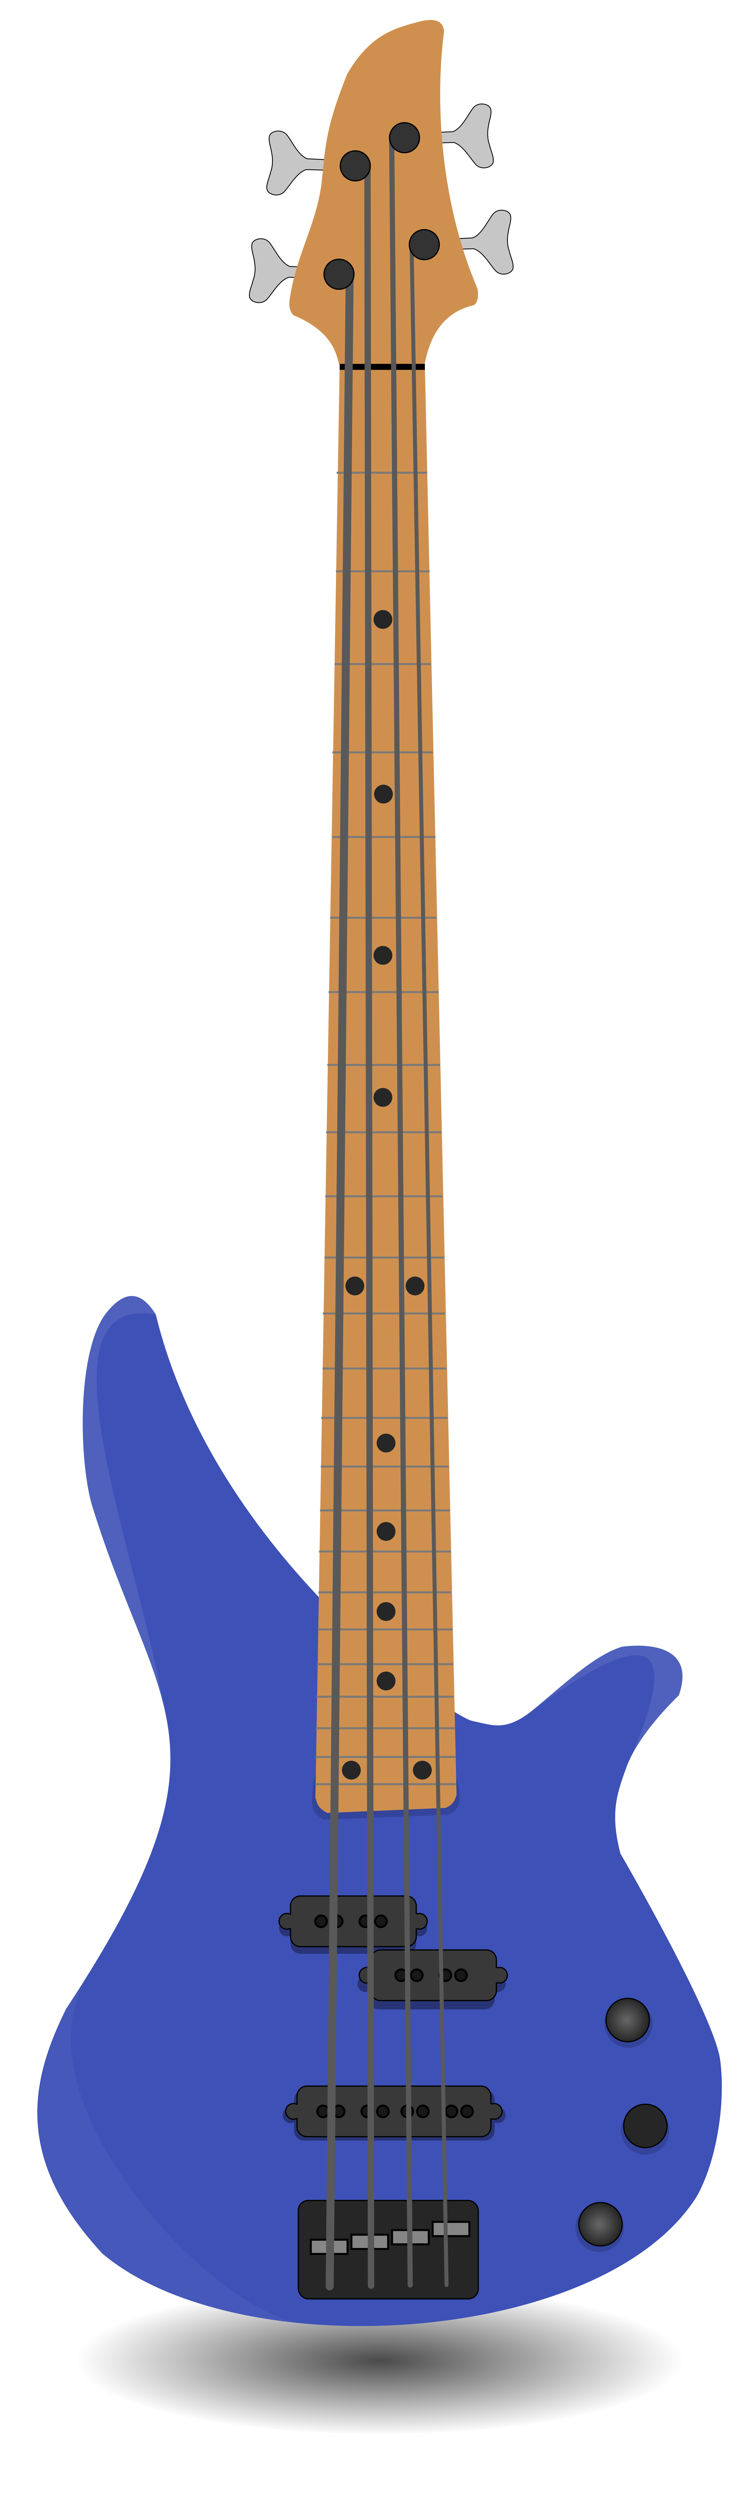
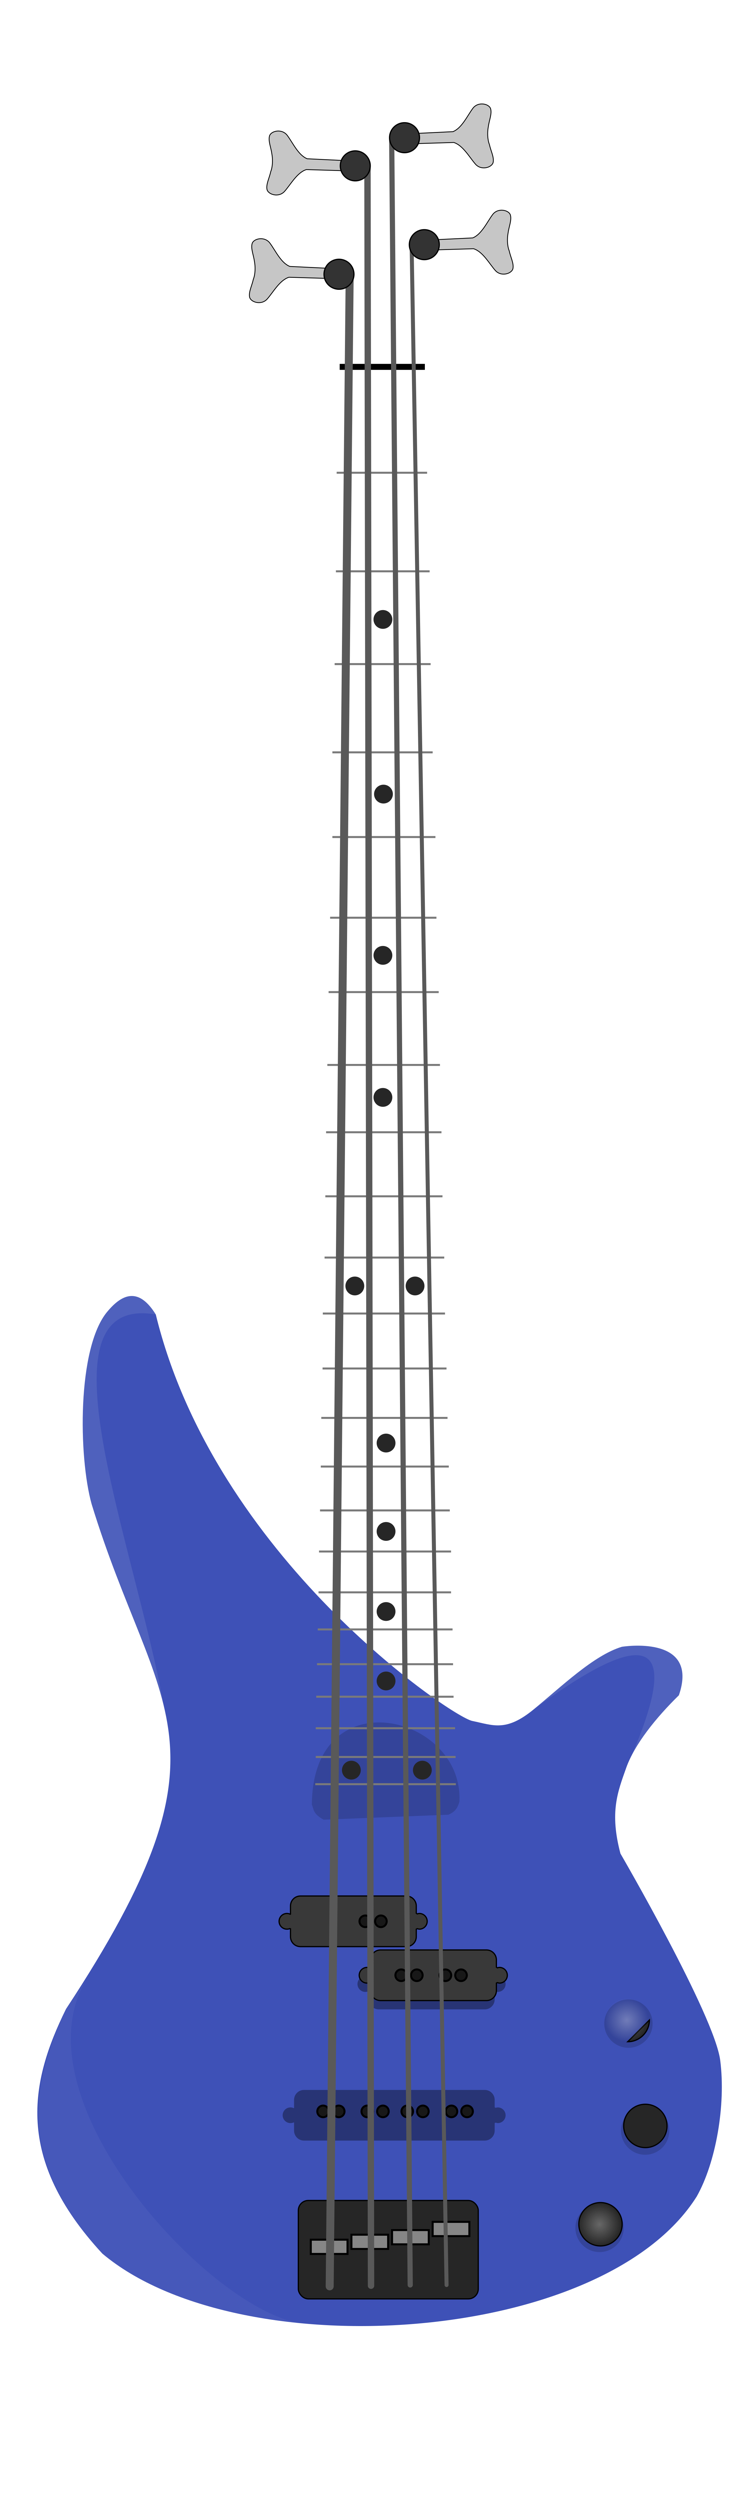
<svg xmlns="http://www.w3.org/2000/svg" xmlns:xlink="http://www.w3.org/1999/xlink" viewBox="0 0 374.85 1252.1">
  <defs>
    <filter id="f" height="1.33" width="1.113" color-interpolation-filters="sRGB" y="-.165" x="-.056">
      <feGaussianBlur stdDeviation="1.744" />
    </filter>
    <filter id="j" color-interpolation-filters="sRGB">
      <feGaussianBlur stdDeviation="2.039" />
    </filter>
    <filter id="h" color-interpolation-filters="sRGB">
      <feGaussianBlur stdDeviation="3.84" />
    </filter>
    <filter id="b" height="1.613" width="1.149" color-interpolation-filters="sRGB" y="-.307" x="-.075">
      <feGaussianBlur stdDeviation="9.42" />
    </filter>
    <filter id="i" height="1.072" width="1.363" color-interpolation-filters="sRGB" y="-.036" x="-.182">
      <feGaussianBlur stdDeviation="3.069" />
    </filter>
    <filter id="g" color-interpolation-filters="sRGB">
      <feGaussianBlur stdDeviation=".848" />
    </filter>
    <filter id="e" color-interpolation-filters="sRGB">
      <feGaussianBlur stdDeviation="1.841" />
    </filter>
    <radialGradient id="c" gradientUnits="userSpaceOnUse" cy="1224" cx="201.02" gradientTransform="matrix(1 0 0 .103 0 1097.5)" r="151.52">
      <stop offset="0" />
      <stop offset="1" stop-opacity="0" />
    </radialGradient>
    <radialGradient id="k" xlink:href="#a" gradientUnits="userSpaceOnUse" cy="653.6" cx="-127.78" r="10.859" />
    <radialGradient id="d" gradientUnits="userSpaceOnUse" cy="1224" cx="201.02" gradientTransform="matrix(1 0 0 .246 0 923.13)" r="152.02">
      <stop offset="0" />
      <stop offset="1" stop-opacity="0" />
    </radialGradient>
    <linearGradient id="a">
      <stop offset="0" stop-color="#fff" />
      <stop offset="1" stop-color="#fff" stop-opacity="0" />
    </linearGradient>
  </defs>
  <g transform="translate(-175.49 129.44)">
-     <path d="M352.54 1224c0 20.363-67.839 36.871-151.52 36.871-83.684 0-151.52-16.508-151.52-36.871s67.839-36.87 151.52-36.87c83.684 0 151.52 16.508 151.52 36.87z" transform="translate(164.69 -171.35)" opacity=".841" filter="url(#b)" stroke="url(#c)" fill="url(#d)" />
    <path d="M229.28 527.51c8.095-9.757 16.19-11.621 24.286 1.429 29.634 121.45 148.2 201.48 158.57 203.57 10.372 2.095 16.809 5.663 30.714-5.715s30.074-27.129 44.286-31.429c6.965-1.031 38.096-3.515 28.571 24.286-11.301 11.075-22.19 24.453-26.429 36.43-4.239 11.974-8.363 22.112-2.857 42.856 0 0 47.109 81.033 50 103.57 2.891 22.54-2.22 51.317-11.786 68.214-47.03 74.565-229.77 85.896-297.86 28.571-44.204-47.766-36.173-86.036-18.214-122.5 88.2-133.89 45.223-147.31 12.857-252.86-6.6-23.55-7.37-78.26 7.857-96.429z" fill="#3e51b7" />
    <path d="M347.11-49.067l-17.666-.857c-4.5-1.797-7.311-8.168-10.002-11.716-2.69-3.549-8.17-2.243-8.89.283s.771 5.879 1.176 9.005c.479 2.543.492 6.197-.567 8.876-.65 3.085-2.399 6.31-1.88 8.885s5.877 4.308 8.839.982c2.961-3.326 6.265-9.456 10.893-10.893l17.679.536M338.39 4.862l-17.666-.858c-4.5-1.796-7.311-8.168-10.002-11.716-2.69-3.548-8.17-2.243-8.89.284-.719 2.526.771 5.879 1.176 9.005.479 2.543.492 6.197-.567 8.876-.65 3.084-2.399 6.31-1.88 8.885.518 2.574 5.877 4.307 8.839.982 2.961-3.326 6.265-9.456 10.893-10.893l17.679.535M384.81-62.638l17.666-.857c4.5-1.797 7.311-8.168 10.002-11.716 2.69-3.549 8.17-2.243 8.89.283.719 2.526-.771 5.879-1.176 9.005-.478 2.543-.492 6.197.567 8.876.65 3.085 2.399 6.31 1.88 8.885-.518 2.575-5.877 4.307-8.839.982-2.961-3.326-6.264-9.456-10.893-10.893l-17.679.535M394.72-9.424l17.666-.857c4.5-1.797 7.311-8.168 10.002-11.716 2.69-3.549 8.17-2.243 8.89.283.719 2.526-.771 5.879-1.176 9.005-.479 2.543-.492 6.197.567 8.876.65 3.085 2.399 6.31 1.88 8.885-.518 2.575-5.877 4.307-8.839.982-2.961-3.326-6.265-9.456-10.893-10.893l-17.679.536" stroke="#000" stroke-width=".4" fill="#c6c6c6" />
    <path d="M331.78 774.47c.33-63.5 76.203-45.301 73.929-1.429-.787 2.355-1.473 4.73-5.536 6.429l-62.5 2.5c-5.436-2.996-4.847-5.131-5.893-7.5z" opacity=".4" filter="url(#e)" />
-     <path d="M333.56 771.08L345.703 53.4c-1.598-2.083-.607-15.595-23.214-25-1.786-1.786-2.38-4.524-1.786-8.214 3.272-22.573 13.995-38 16.178-60.152 1.726-17.504 2.333-26.751 12.572-52.348 11.896-20.506 24.478-23.183 37.321-26.607 6.665-1.413 10.772-.071 11.25 5.178-5.044 39.388-.59 88.536 16.786 128.93.632 4.211-.037 6.86-1.785 8.215-14.831 3.35-21.683 14.36-24.643 29.107l15.893 717.14c-.787 2.354-1.473 4.729-5.536 6.428l-59.286 2.5c-5.436-2.996-4.847-5.131-5.893-7.5z" fill="#cf904f" />
    <rect rx="5" ry="5" height="49.286" width="90.179" y="972.69" x="324.99" stroke="#000" stroke-width=".6" fill="#262626" />
-     <path d="M384.1 840.36v3.758c0 2.77-2.23 5-5 5h-53.036c-2.77 0-5-2.23-5-5v-3.963l-.081-.175a3.929 3.929 0 11-.022-7.092l.103-.057v-4.07c0-2.77 2.23-5 5-5H379.1c2.77 0 5 2.23 5 5v3.644l.484.326c.347-.13.722-.208 1.123-.22a3.929 3.929 0 010 7.857 5.547 5.547 0 01-1.125-.238z" opacity=".6" filter="url(#f)" />
    <path d="M384.1 836.79v3.758c0 2.77-2.23 5-5 5h-53.036c-2.77 0-5-2.23-5-5v-3.963l-.081-.175a3.929 3.929 0 11-.022-7.092l.103-.057v-4.07c0-2.77 2.23-5 5-5H379.1c2.77 0 5 2.23 5 5v3.644l.484.326c.347-.13.722-.208 1.123-.22a3.929 3.929 0 010 7.857 5.547 5.547 0 01-1.125-.238z" stroke="#000" stroke-width=".6" fill="#393939" />
    <path d="M423.39 933.93v3.758c0 2.77-2.23 5-5 5h-90.536c-2.77 0-5-2.23-5-5v-3.963l-.081-.175a3.929 3.929 0 11-.022-7.092l.103-.057v-4.07c0-2.77 2.23-5 5-5h90.536c2.77 0 5 2.23 5 5v3.644l.484.326c.347-.13.722-.208 1.123-.22a3.929 3.929 0 010 7.857 5.547 5.547 0 01-1.125-.238z" opacity=".6" filter="url(#f)" />
-     <path d="M421.48 931.99v3.758c0 2.77-2.23 5-5 5h-87.128c-2.77 0-5-2.23-5-5v-3.963l-.081-.175a3.929 3.929 0 11-.022-7.091l.103-.058v-4.07c0-2.77 2.23-5 5-5h87.128c2.77 0 5 2.23 5 5v3.644l.484.326a3.46 3.46 0 011.123-.22 3.929 3.929 0 110 7.857 5.575 5.575 0 01-1.125-.238z" stroke="#000" stroke-width=".6" fill="#393939" />
    <path d="M-115.68 653.6c0 6.688-5.421 12.109-12.109 12.109s-12.109-5.421-12.109-12.109 5.421-12.109 12.109-12.109 12.109 5.421 12.109 12.109z" transform="translate(618.21 230.5)" opacity=".4" filter="url(#g)" />
-     <path d="M500.92 882.32c0 5.997-4.862 10.859-10.859 10.859s-10.859-4.862-10.859-10.859 4.862-10.859 10.859-10.859 10.859 4.862 10.859 10.859z" stroke="#000" stroke-width=".6" fill="#262626" />
+     <path d="M500.92 882.32c0 5.997-4.862 10.859-10.859 10.859z" stroke="#000" stroke-width=".6" fill="#262626" />
    <path d="M-115.68 653.6c0 6.688-5.421 12.109-12.109 12.109s-12.109-5.421-12.109-12.109 5.421-12.109 12.109-12.109 12.109 5.421 12.109 12.109z" transform="translate(626.6 284.08)" opacity=".4" filter="url(#g)" />
    <path d="M509.76 935.35c0 5.997-4.862 10.859-10.859 10.859s-10.859-4.862-10.859-10.859 4.862-10.859 10.859-10.859 10.859 4.862 10.859 10.859z" stroke="#000" stroke-width=".6" fill="#262626" />
    <path d="M-115.68 653.6c0 6.688-5.421 12.109-12.109 12.109s-12.109-5.421-12.109-12.109 5.421-12.109 12.109-12.109 12.109 5.421 12.109 12.109z" transform="translate(603.74 332.83)" opacity=".4" filter="url(#g)" />
    <path d="M487.28 984.6c0 5.997-4.862 10.859-10.859 10.859s-10.859-4.862-10.859-10.859 4.862-10.859 10.859-10.859 10.859 4.862 10.859 10.859z" stroke="#000" stroke-width=".6" fill="#262626" />
    <g stroke="#000" fill="#181818">
-       <path d="M339.3 832.865a2.904 2.904 0 11-5.808 0 2.904 2.904 0 015.808 0zM347.129 832.865a2.904 2.904 0 11-5.809 0 2.904 2.904 0 015.809 0z" />
-     </g>
+       </g>
    <g stroke="#000" fill="#181818">
      <path d="M361.45 832.865a2.904 2.904 0 11-5.808 0 2.904 2.904 0 015.808 0zM369.279 832.865a2.904 2.904 0 11-5.809 0 2.904 2.904 0 015.809 0z" />
    </g>
    <path d="M423.39 868.22v3.758c0 2.77-2.23 5-5 5h-53.036c-2.77 0-5-2.23-5-5v-3.963l-.081-.175a3.929 3.929 0 11-.022-7.092l.103-.057v-4.07c0-2.77 2.23-5 5-5h53.036c2.77 0 5 2.23 5 5v3.644l.484.326c.347-.13.722-.208 1.123-.22a3.929 3.929 0 010 7.857 5.547 5.547 0 01-1.125-.238z" opacity=".6" filter="url(#f)" />
    <path d="M424.25 863.81v3.758c0 2.77-2.23 5-5 5h-53.036c-2.77 0-5-2.23-5-5v-3.963l-.081-.175a3.929 3.929 0 11-.022-7.092l.103-.057v-4.07c0-2.77 2.23-5 5-5h53.036c2.77 0 5 2.23 5 5v3.644l.484.326c.346-.13.722-.208 1.123-.22a3.929 3.929 0 010 7.857 5.548 5.548 0 01-1.125-.238z" stroke="#000" stroke-width=".6" fill="#393939" />
    <g stroke="#000" fill="#181818">
      <path d="M379.45 859.885a2.904 2.904 0 11-5.808 0 2.904 2.904 0 015.808 0zM387.279 859.885a2.904 2.904 0 11-5.809 0 2.904 2.904 0 015.809 0z" />
    </g>
    <g stroke="#000" fill="#181818">
      <path d="M401.6 859.885a2.904 2.904 0 11-5.808 0 2.904 2.904 0 015.808 0zM409.429 859.885a2.904 2.904 0 11-5.809 0 2.904 2.904 0 015.809 0z" />
    </g>
    <g stroke="#000" fill="#181818">
      <path d="M340.31 928.074a2.904 2.904 0 11-5.808 0 2.904 2.904 0 015.808 0zM348.139 928.074a2.904 2.904 0 11-5.809 0 2.904 2.904 0 015.809 0z" />
    </g>
    <g stroke="#000" fill="#181818">
      <path d="M362.46 928.074a2.904 2.904 0 11-5.808 0 2.904 2.904 0 015.808 0zM370.289 928.074a2.904 2.904 0 11-5.809 0 2.904 2.904 0 015.809 0z" />
    </g>
    <g stroke="#000" fill="#181818">
      <path d="M382.48 928.074a2.904 2.904 0 11-5.808 0 2.904 2.904 0 015.808 0zM390.309 928.074a2.904 2.904 0 11-5.809 0 2.904 2.904 0 015.809 0z" />
    </g>
    <g stroke="#000" fill="#181818">
      <path d="M404.63 928.074a2.904 2.904 0 11-5.808 0 2.904 2.904 0 015.808 0zM412.459 928.074a2.904 2.904 0 11-5.809 0 2.904 2.904 0 015.809 0z" />
    </g>
    <path stroke="#000" fill="#868686" d="M331.24 992.33h18.393v7.143H331.24zM351.6 989.83h18.393v7.143H351.6zM371.96 987.51h18.393v7.143H371.96zM392.31 983.4h18.393v7.143H392.31z" />
    <path d="M345.72 54.31h42.679" stroke="#000" stroke-width="3" fill="none" />
    <path d="M372.09 180.81a4.71 4.71 0 11-9.42 0 4.71 4.71 0 019.42 0zM372.37 268.29a4.71 4.71 0 11-9.42 0 4.71 4.71 0 019.42 0zM372.09 349.06a4.71 4.71 0 11-9.42 0 4.71 4.71 0 019.42 0zM372.09 420.2a4.71 4.71 0 11-9.42 0 4.71 4.71 0 019.42 0zM373.67 593.325a4.71 4.71 0 11-9.42 0 4.71 4.71 0 019.42 0zM373.67 637.593a4.71 4.71 0 11-9.42 0 4.71 4.71 0 019.42 0zM373.67 677.712a4.71 4.71 0 11-9.42 0 4.71 4.71 0 019.42 0zM373.67 712.494a4.71 4.71 0 11-9.42 0 4.71 4.71 0 019.42 0zM391.85 757.16a4.71 4.71 0 11-9.42 0 4.71 4.71 0 019.42 0zM356.28 757.16a4.71 4.71 0 11-9.42 0 4.71 4.71 0 019.42 0zM388.2 514.65a4.71 4.71 0 11-9.42 0 4.71 4.71 0 019.42 0zM358.02 514.65a4.71 4.71 0 11-9.42 0 4.71 4.71 0 019.42 0z" fill="#262626" />
    <path d="M344.2 107.34h45.331M343.82 156.71h46.972M343.19 203.18h48.108M342.06 247.38h50.255M342.06 289.8h51.644M340.92 330.21h53.286M340.16 367.46h55.18M339.53 403.95h56.442M338.9 437.66h57.831M338.52 469.74h58.715M338.14 500.42h59.978M337.26 528.45h61.24M337.13 555.98h62.124M336.5 580.73h63.261M336.25 605.1h64.145M335.87 627.07h65.028M335.36 647.65h66.165M335.11 668.1h66.418M334.73 686.67h67.554M334.35 704.09h68.185M333.97 720.38h68.817M333.72 736.16h69.827M333.72 750.56h70.079M333.47 764.19h70.458" stroke="#7a7a7a" fill="none" />
    <path d="M340.71 1015.7l10-1006.1" stroke="#595959" stroke-linecap="round" stroke-width="4" fill="none" />
    <path d="M359.64-46.419l1.786 1061.8" stroke="#595959" stroke-linecap="round" stroke-width="3.2" fill="none" />
    <path d="M381.06 1015L371.78-60" stroke="#595959" stroke-linecap="round" stroke-width="2.6" fill="none" />
    <path d="M381.78-6.062l17.5 1021.1" stroke="#595959" stroke-linecap="round" stroke-width="2" fill="none" />
    <path d="M361.03-46.37a7.5 7.5 0 11-15 0 7.5 7.5 0 0115 0zM352.87 7.92a7.5 7.5 0 11-15 0 7.5 7.5 0 0115 0zM395.62-6.9a7.5 7.5 0 11-15 0 7.5 7.5 0 0115 0zM385.71-60.47a7.5 7.5 0 11-15 0 7.5 7.5 0 0115 0z" stroke="#000" stroke-width=".6" fill="#333" />
    <path d="M327.06 1034.3c-40.173-3.74-76.955-15.322-100.28-34.961-44.204-47.766-34.923-86.036-18.214-122.5l11.842-17.422c-40.618 59.755 60.636 169.33 106.65 174.88z" opacity=".202" filter="url(#h)" fill="#fff" />
    <path d="M229.28 527.51c8.095-9.757 16.19-11.621 24.286 1.429-61.479-10.548-10.573 114.54 3.92 195.68-6.742-27.804-22.355-55.981-36.063-100.68-6.6-23.551-7.37-78.26 7.857-96.43z" opacity=".3" filter="url(#i)" fill="#fff" />
    <path d="M442.85 726.8c13.905-11.378 30.074-27.129 44.286-31.429 6.965-1.031 38.096-3.515 28.571 24.286-11.301 11.075-22.19 24.453-26.429 36.429 26.186-58.163 18.822-77.35-46.428-29.286z" opacity=".3" filter="url(#j)" fill="#fff" />
    <path d="M-116.93 653.6c0 5.997-4.862 10.859-10.859 10.859s-10.859-4.862-10.859-10.859 4.862-10.859 10.859-10.859 10.859 4.862 10.859 10.859z" transform="translate(617.35 228.72)" opacity=".3" fill="url(#k)" />
    <path d="M-116.93 653.6c0 5.997-4.862 10.859-10.859 10.859s-10.859-4.862-10.859-10.859 4.862-10.859 10.859-10.859 10.859 4.862 10.859 10.859z" transform="translate(626.94 282.76)" opacity=".3" fill="url(#k)" />
    <path d="M-116.93 653.6c0 5.997-4.862 10.859-10.859 10.859s-10.859-4.862-10.859-10.859 4.862-10.859 10.859-10.859 10.859 4.862 10.859 10.859z" transform="translate(603.71 331)" opacity=".3" fill="url(#k)" />
  </g>
</svg>